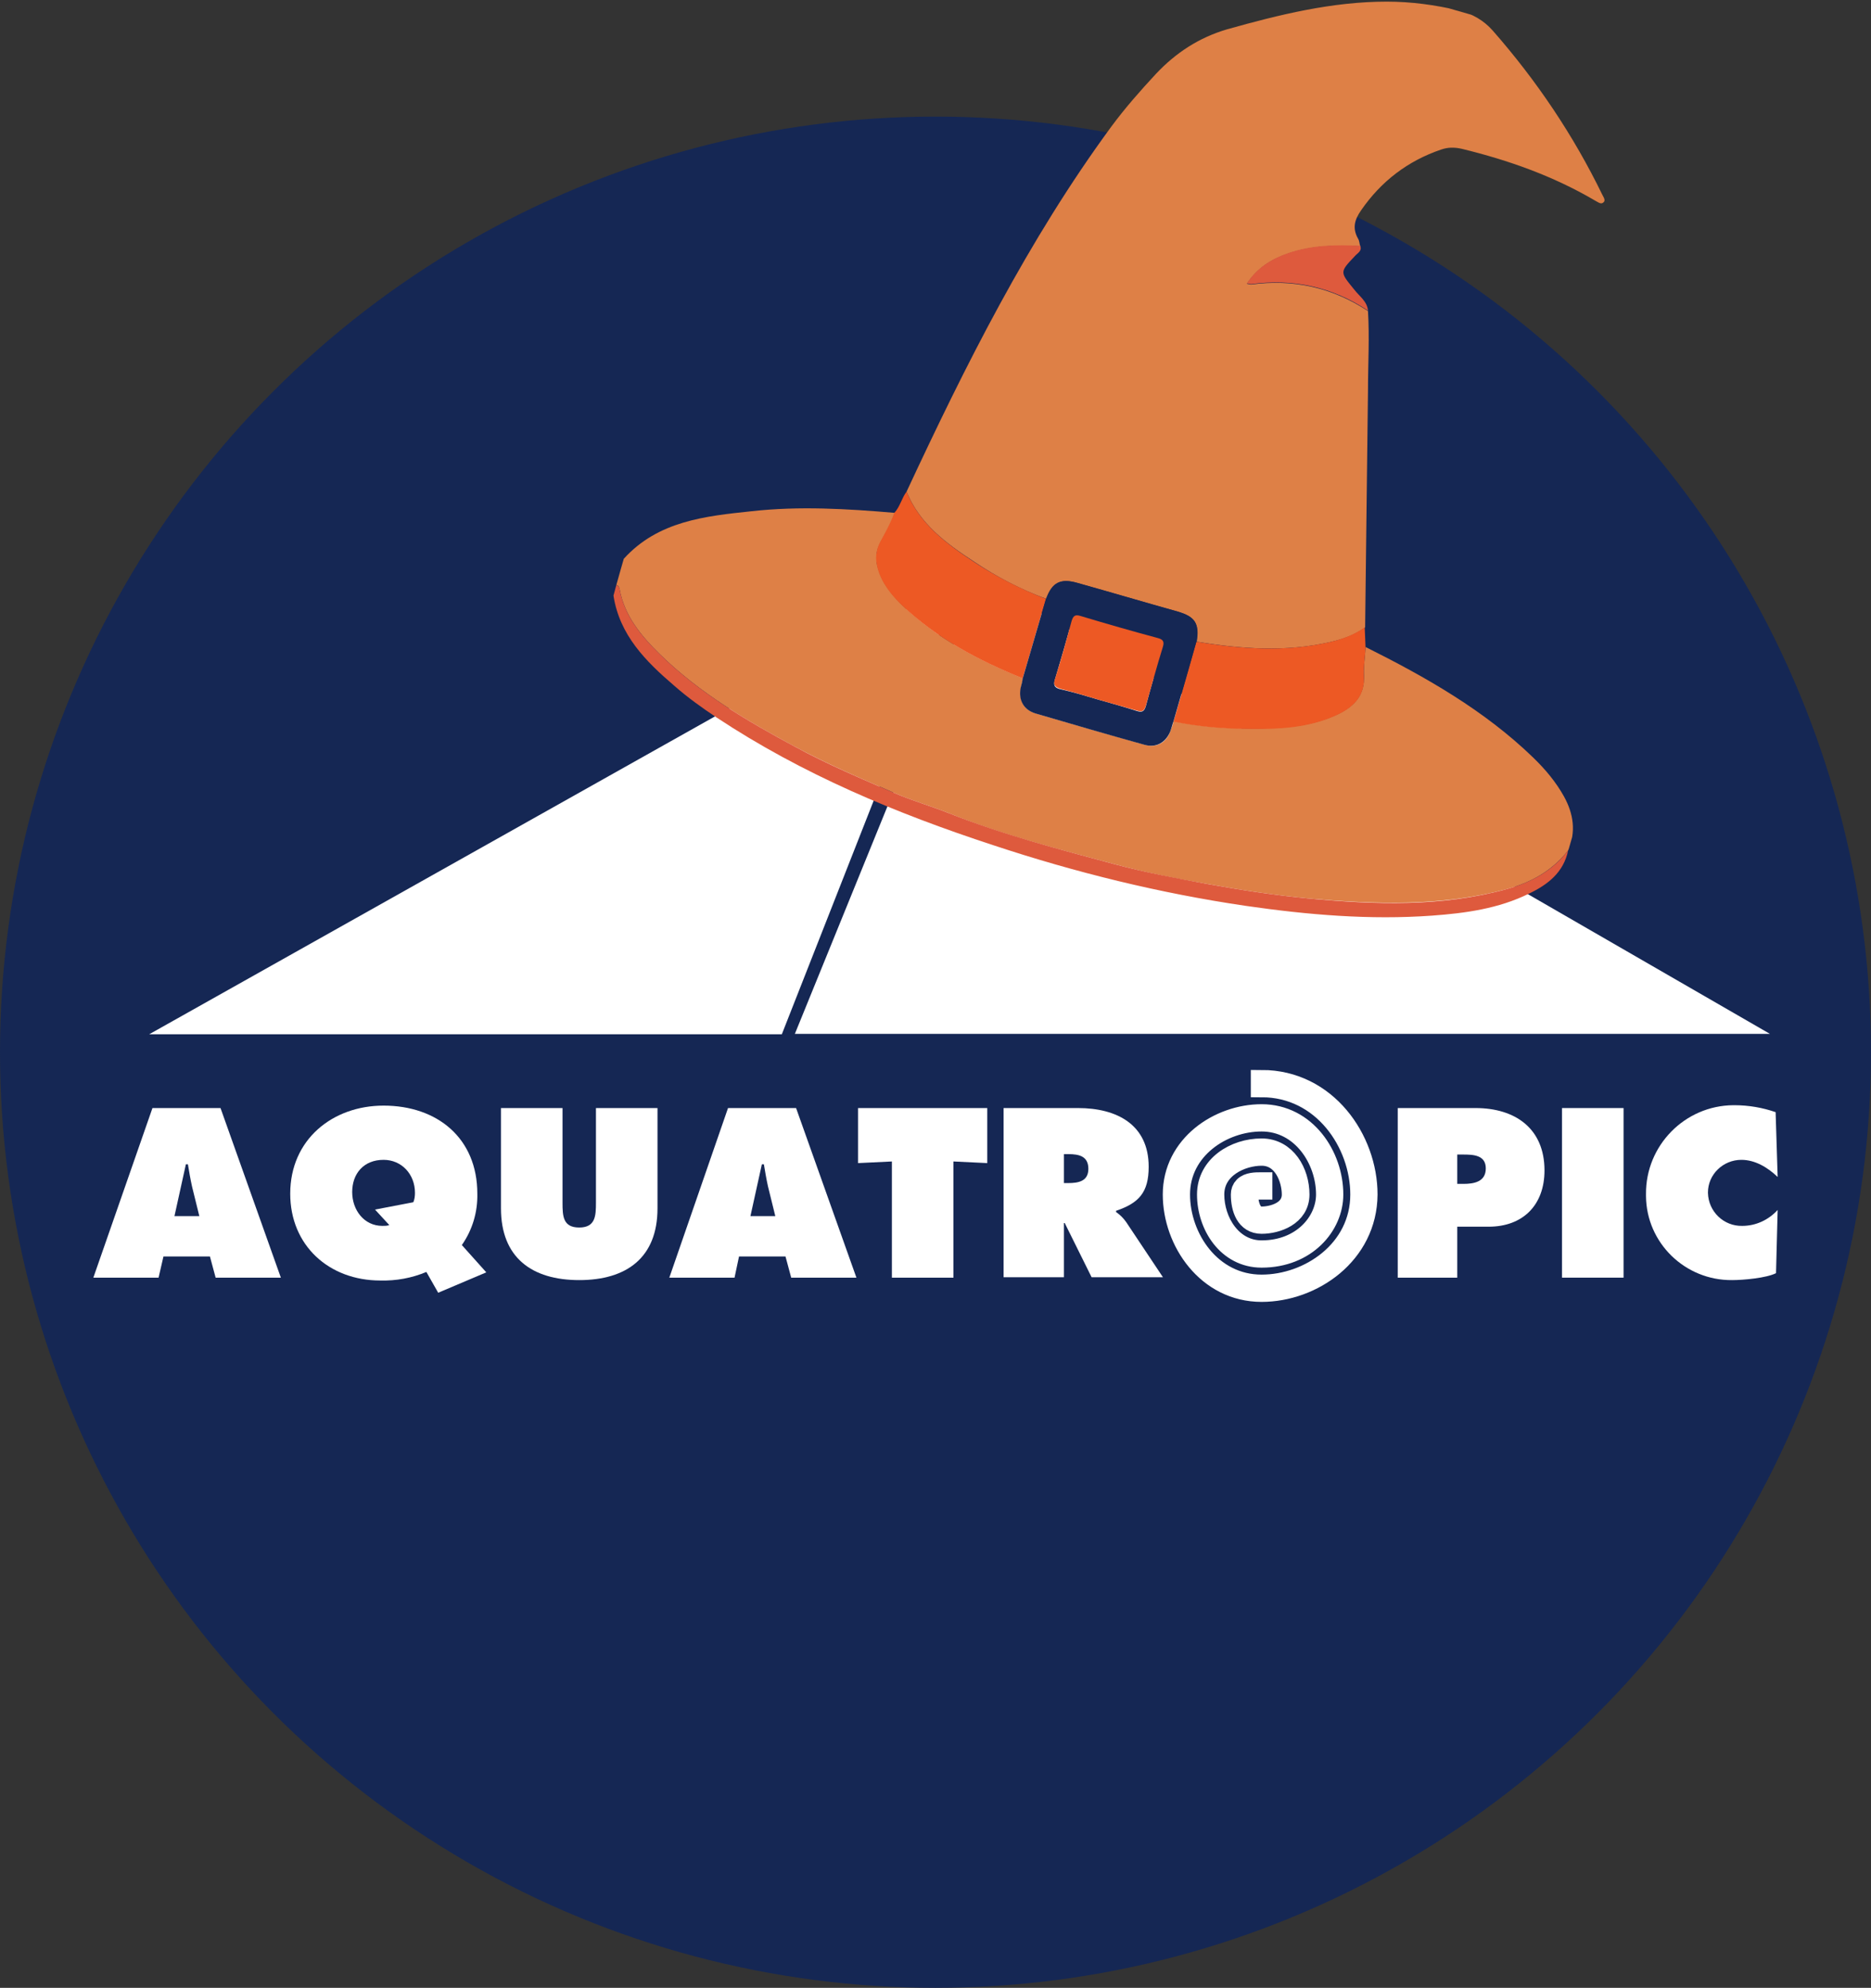
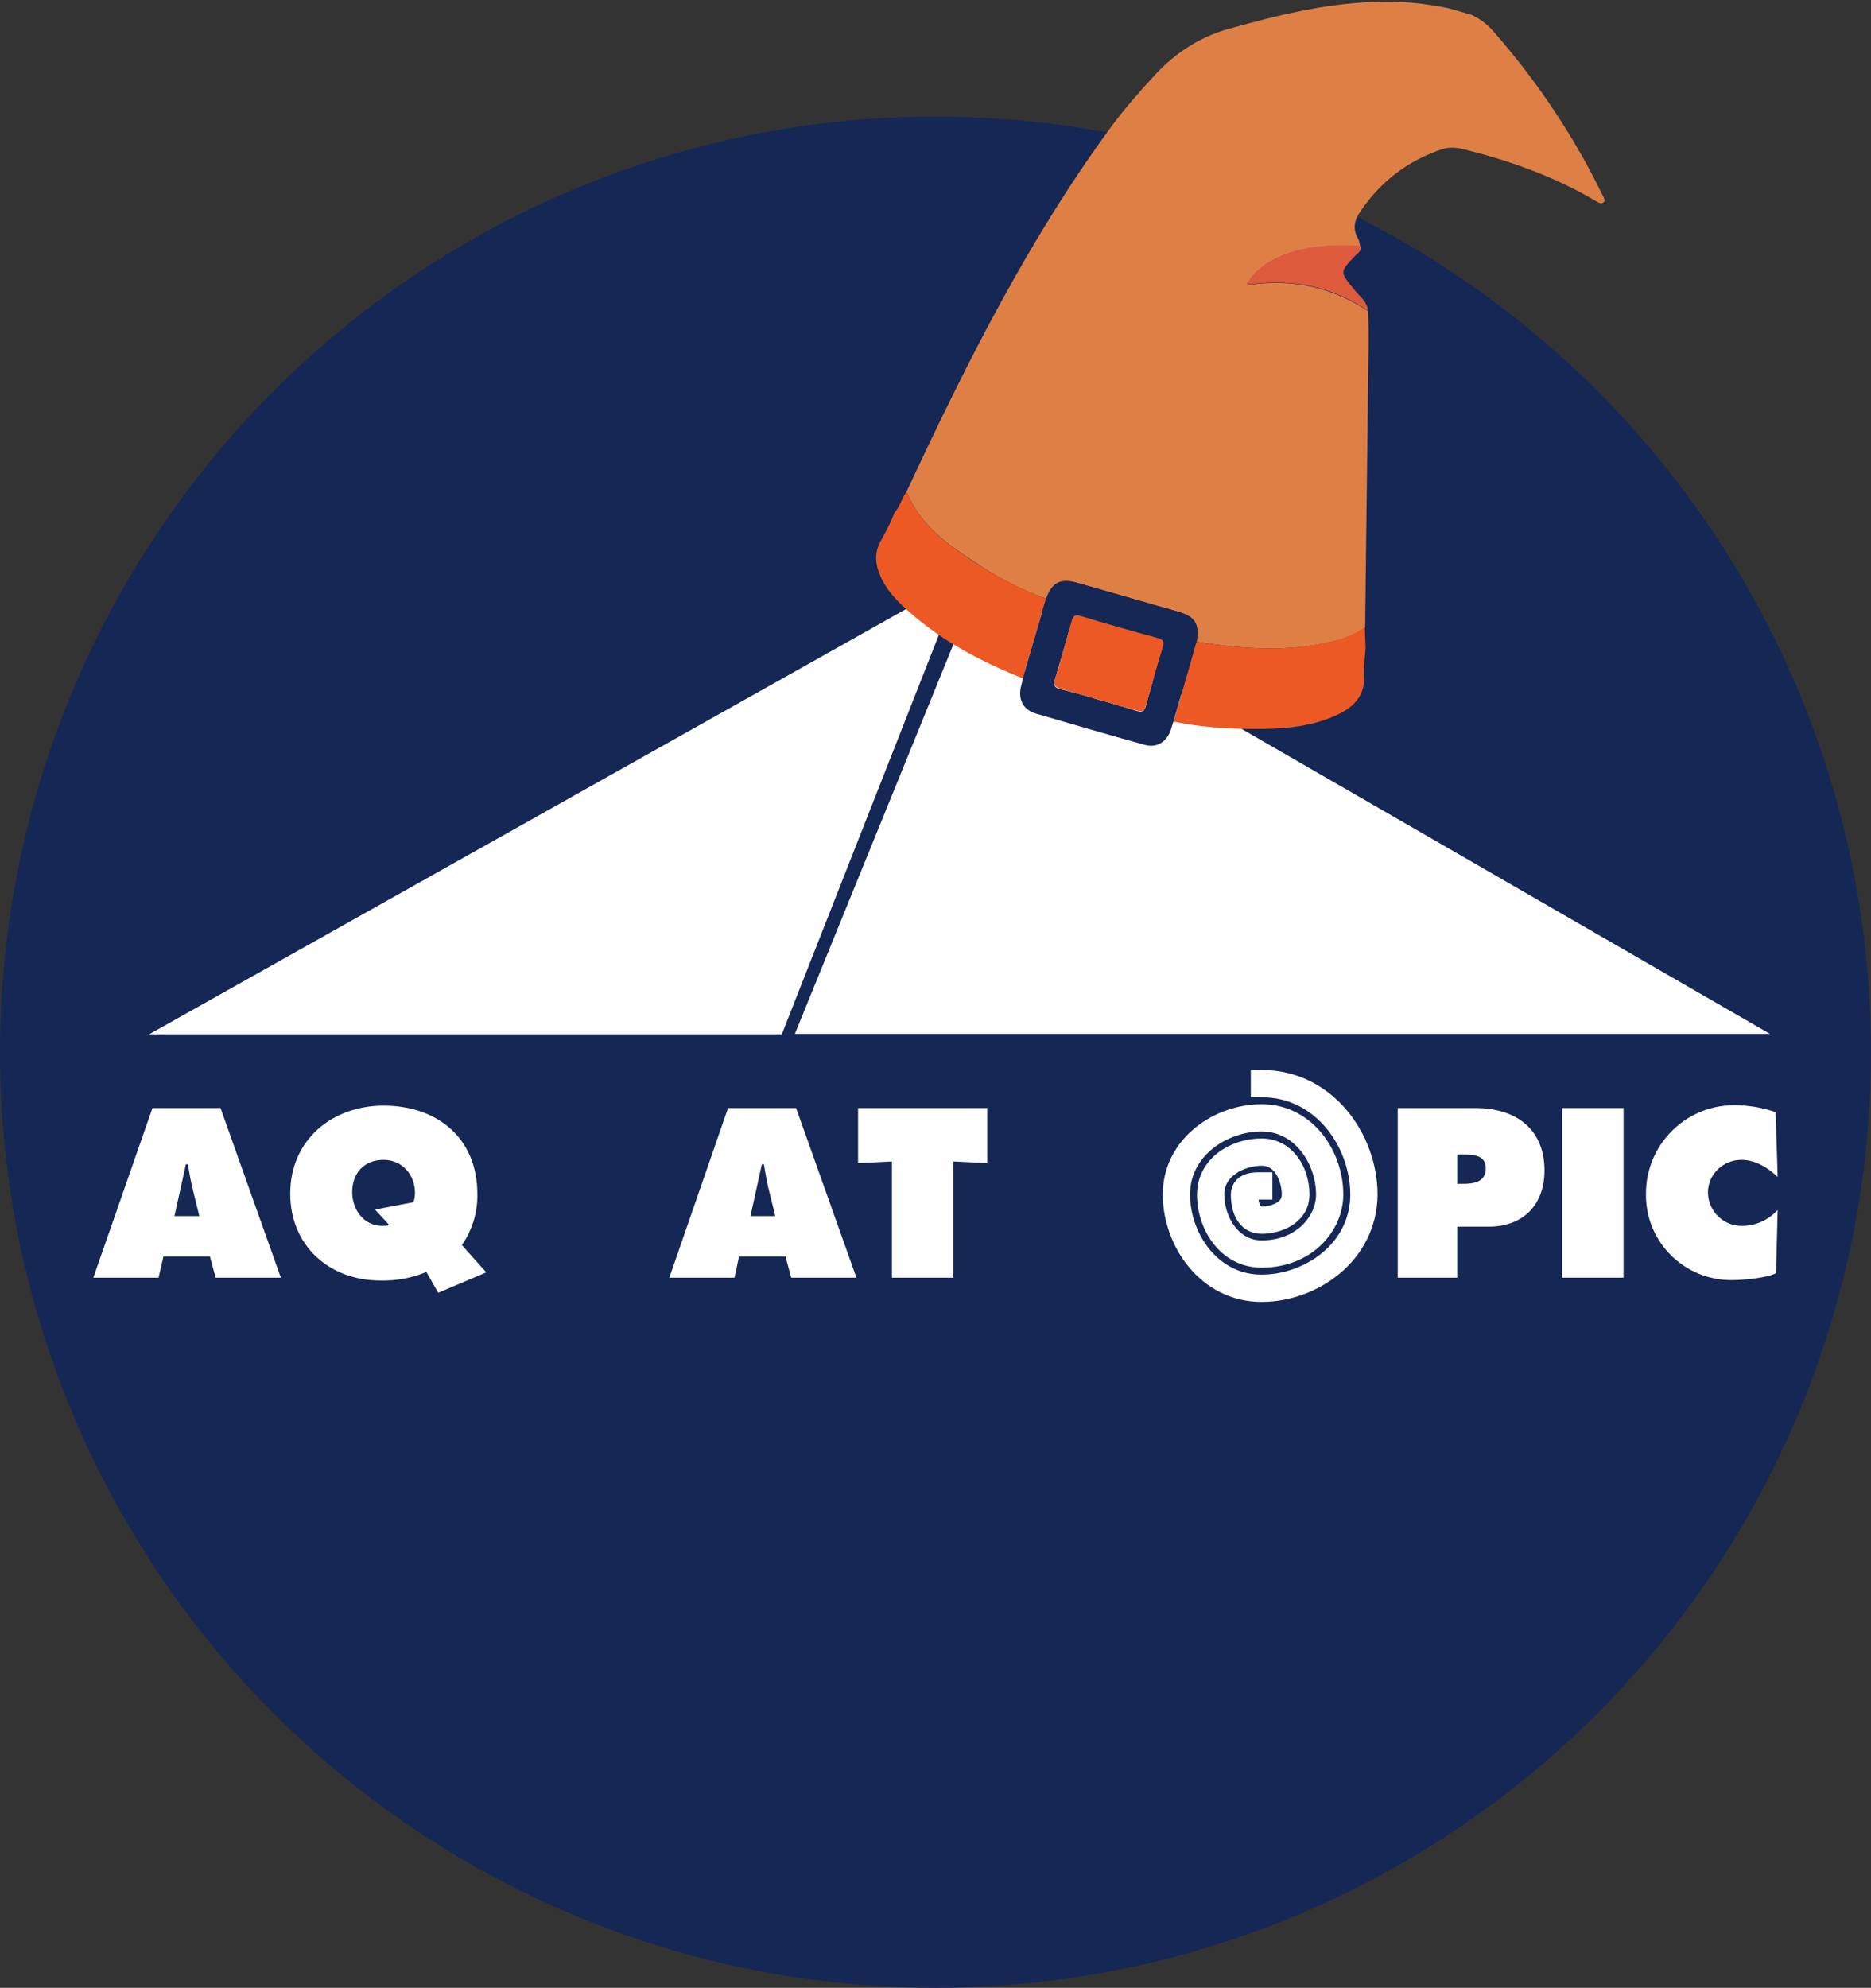
<svg xmlns="http://www.w3.org/2000/svg" xmlns:xlink="http://www.w3.org/1999/xlink" version="1.1" id="Calque_1" x="0px" y="0px" viewBox="0 0 459 487.6" style="enable-background:new 0 0 459 487.6;" xml:space="preserve">
  <rect x="0" y="0" width="459" height="487.6" fill="#333333" stroke="none" />
  <style type="text/css">
	.st0{fill:#152754;}
	.st1{fill:none;stroke:#FFFFFF;stroke-width:5.29;stroke-miterlimit:10;}
	.st2{fill:#FFFFFF;}
	.st3{clip-path:url(#SVGID_00000131365282119429055030000000671303074269167256_);fill:#DE8046;}
	.st4{clip-path:url(#SVGID_00000131365282119429055030000000671303074269167256_);fill:#DE5A3D;}
	.st5{clip-path:url(#SVGID_00000131365282119429055030000000671303074269167256_);fill:#ED5924;}
	.st6{clip-path:url(#SVGID_00000131365282119429055030000000671303074269167256_);fill:#152754;}
</style>
  <circle class="st0" cx="229.5" cy="258.1" r="229.5" />
  <path class="st1" d="M309.5,316.7c-13.3,0-21.6-12.3-21.6-23.7c0-12,11.2-19.5,21.6-19.5c10.8,0,17.4,10.1,17.4,19.5  c0,7.5-6.5,15.3-17.4,15.3c-8.3,0-13.2-7.8-13.2-15.3c0-7,6.7-11.1,13.2-11.1c5.9,0,9.1,5.7,9.1,11.1c0,5.1-5.4,7-9.1,7  s-4.9-3.6-4.9-7c0-0.7,0.2-1.3,0.7-1.8c1-1,2.8-1,3.9-1h0.3v1.4h-0.3c-0.8,0-2.3,0-2.9,0.6c-0.2,0.2-0.3,0.5-0.3,0.8  c0,0.9,0.2,5.6,3.5,5.6c2.6,0,7.6-1.2,7.6-5.6c0-3.8-2.1-9.7-7.6-9.7c-4.9,0-11.8,3-11.8,9.7s4.4,13.9,11.8,13.9  c10,0,16-7.1,16-13.9c0-8.7-6.1-18.1-16-18.1c-9.7,0-20.2,6.9-20.2,18.1c0,10.7,7.7,22.3,20.2,22.3c11.7,0,24.4-8.5,24.4-22.3  c0-12.7-9.3-26.5-24.4-26.5v-1.4c15.9,0,25.8,14.5,25.8,27.9C335.2,307.6,321.9,316.7,309.5,316.7z" />
  <polygon class="st2" points="36.6,253.7 191.8,253.7 235.8,141.8 " />
  <polygon class="st2" points="195,253.6 434.2,253.6 240.5,141.8 " />
  <path class="st2" d="M48.9,298.3l-1.8-7.3c-0.4-1.8-0.7-3.6-1-5.4h-0.5l-2.8,12.7H48.9z M38.9,313.4h-16l14.5-41.6h16.7l14.8,41.6  h-16l-1.4-5.2H40.1L38.9,313.4z" />
  <path class="st2" d="M92,296.7l9.4-1.8c0.3-0.7,0.4-1.5,0.4-2.3c0-4.6-3.3-8.1-7.7-8.1c-4.9,0-7.7,3.4-7.7,7.9  c0,4.4,2.9,8.3,7.4,8.3c0.6,0,1.2,0,1.7-0.2L92,296.7z M119.3,312.1l-11.8,5l-2.9-5.1c-3.6,1.5-7.4,2.2-11.3,2.1  c-12.6,0-22.1-8.6-22.1-21.3c0-13.3,10.4-21.6,22.9-21.6c13.2,0,23,8,23,21.6c0.1,4.5-1.2,8.9-3.8,12.6L119.3,312.1z" />
-   <path class="st2" d="M161.3,271.8v24.6c0,12.1-7.6,17.6-19.2,17.6s-19.2-5.5-19.2-17.6v-24.6h15.1V295c0,3.3,0.1,6.1,4.1,6.1  s4.1-2.9,4.1-6.1v-23.2H161.3z" />
  <path class="st2" d="M190.2,298.3l-1.8-7.3c-0.4-1.8-0.7-3.6-1-5.4h-0.5l-2.8,12.7H190.2z M180.2,313.4h-16l14.4-41.6h16.7  l14.8,41.6h-16l-1.4-5.2h-11.4L180.2,313.4z" />
  <polygon class="st2" points="210.5,271.8 242.2,271.8 242.2,285.3 233.9,284.9 233.9,313.4 218.8,313.4 218.8,284.9 210.5,285.3 " />
-   <path class="st2" d="M261,290.2h1c2.5,0,5-0.4,5-3.5s-2.3-3.6-4.9-3.6H261V290.2z M246.2,271.8h18.3c9.4,0,17.3,4,17.3,14.4  c0,6.3-2.4,8.9-8,10.8v0.3c1,0.7,1.8,1.5,2.5,2.5l9,13.5h-17.5l-6.6-13.3H261v13.3h-14.8L246.2,271.8z" />
  <path class="st2" d="M357.5,290.4h1.5c2.6,0,5.5-0.5,5.5-3.8s-3.1-3.4-5.6-3.4h-1.4L357.5,290.4z M342.9,271.8h19.1  c9.7,0,16.9,5,16.9,15.3c0,8.5-5.3,13.8-13.7,13.8h-7.7v12.5h-14.6V271.8z" />
  <rect x="383.2" y="271.8" class="st2" width="15.1" height="41.6" />
  <path class="st2" d="M436.1,288.7c-2.4-2.3-5.5-4.2-8.9-4.2c-4.5,0-8.2,3.6-8.2,8c0,0,0,0,0,0.1c0.1,4.6,3.9,8.2,8.4,8.1  c3.3,0,6.4-1.4,8.7-3.9l-0.4,15.5c-2.4,1.2-8,1.7-10.8,1.7c-11.5,0.1-21-9.1-21.1-20.6c0-0.2,0-0.3,0-0.5  c-0.1-11.9,9.5-21.7,21.4-21.8c0.1,0,0.2,0,0.3,0c3.5,0,6.9,0.6,10.1,1.7L436.1,288.7z" />
  <g>
    <defs>
      <rect id="SVGID_1_" x="174.9" y="-19.4" transform="matrix(0.276 -0.961 0.961 0.276 111.526 351.837)" width="228.7" height="242.5" />
    </defs>
    <clipPath id="SVGID_00000112622488894953577590000004387396803021108105_">
      <use xlink:href="#SVGID_1_" style="overflow:visible;" />
    </clipPath>
-     <path style="clip-path:url(#SVGID_00000112622488894953577590000004387396803021108105_);fill:#DE8046;" d="M335,158.7   c14.8,7.4,29.1,15.5,41.1,27.1c3,2.9,5.6,6,7.6,9.6c2.3,4.2,3,8.6,1,13.2c-3.9,5-9.1,7.9-15.1,9.5c-16,4.3-32.2,3.7-48.5,2.3   c-8.4-0.8-16.8-2.1-25.1-3.6c-7.6-1.3-15.1-2.8-22.5-4.8c-13.8-3.7-27.6-7.2-40.9-12.6c-4.3-1.7-8.8-3-13-4.8   c-8.3-3.6-16.5-7.1-24.5-11.4c-11.9-6.4-23.5-13.2-33.2-22.7c-4.6-4.5-8.7-9.4-9.9-16c-0.1-0.5-0.3-0.9-0.8-1l1.8-6.4   c8.4-9.3,20-10.5,31.4-11.7c11.7-1.3,23.4-0.6,35.1,0.4c-0.9,2.6-2.2,4.9-3.5,7.2c-1.1,2.1-1.3,4.2-0.6,6.4c1,3.6,3.3,6.4,5.9,9   c8.5,8.2,18.8,13.6,29.7,18c-0.2,0.8-0.4,1.5-0.5,2.3c-0.6,3,0.6,5.4,3.6,6.3c8.9,2.6,17.9,5.2,26.8,7.7c2.8,0.8,5.2-0.5,6.2-3.3   c0.3-0.8,0.6-1.6,0.8-2.5c6.3,1.3,12.6,1.8,19,1.8c7,0,14-0.3,20.6-3.2c4.3-1.9,7.4-4.6,7.1-10C334.5,163.3,334.9,161,335,158.7" />
-     <path style="clip-path:url(#SVGID_00000112622488894953577590000004387396803021108105_);fill:#DE5A3D;" d="M151.2,143.5   c0.5,0.2,0.7,0.5,0.8,1c1.2,6.6,5.3,11.5,9.9,16c9.7,9.5,21.3,16.3,33.2,22.7c7.9,4.3,16.2,7.8,24.5,11.4c4.2,1.8,8.7,3.1,13,4.8   c13.3,5.3,27.1,8.9,40.9,12.6c7.4,2,15,3.4,22.5,4.8c8.3,1.5,16.7,2.8,25.1,3.6c16.2,1.5,32.5,2.1,48.5-2.3   c5.9-1.6,11.2-4.4,15.1-9.5c-1.1,5.4-5,8.4-9.6,10.6c-7.5,3.7-15.6,4.8-23.8,5.4c-15.3,1.1-30.5-0.2-45.7-2.4   c-21.1-3.1-41.8-8.2-62-14.9c-23.8-7.8-46.8-17.4-67.8-31.3c-3.6-2.4-7.1-4.9-10.4-7.8c-7-6-13.4-12.4-14.9-22.1L151.2,143.5z" />
    <path style="clip-path:url(#SVGID_00000112622488894953577590000004387396803021108105_);fill:#DE8046;" d="M222.4,120.6   c14.5-31.1,29.8-61.7,50.2-89.5c3.4-4.6,7.1-8.8,11-13c4.9-5.2,10.6-8.9,17.4-10.9c12.8-3.6,25.8-6.8,39.2-6.8   c6,0,11.9,0.8,17.8,2.2c3.2,0.8,6,2.4,8.2,4.9C377,19.8,386,33.2,393.1,47.8c0.3,0.6,0.9,1.4,0.2,1.9c-0.6,0.5-1.4-0.2-2-0.5   c-10.2-6-21.2-9.9-32.7-12.7c-1.8-0.4-3.4-0.4-5.1,0.2c-8.2,2.8-14.7,7.8-19.6,14.9c-1.6,2.3-2.2,4.4-0.7,7   c0.3,0.5,0.3,1.2,0.5,1.8c-6-0.3-11.9-0.2-17.7,1.8c-4.1,1.4-7.5,3.5-10.1,7.4c0.6,0.1,0.8,0.2,1,0.2c10.4-1.4,19.9,0.7,28.7,6.5   c0.4,6.5,0,13,0,19.5c-0.2,19.4-0.5,38.7-0.7,58.1c-2.6,1.9-5.5,2.9-8.6,3.6c-10.9,2.5-21.8,1.7-32.7-0.1c0.7-4.5-0.4-6.1-4.7-7.4   c-8.2-2.3-16.3-4.7-24.5-7c-4.1-1.2-6.1-0.2-7.7,3.9c-6.3-2.3-12.2-5.4-17.7-9.1C232.1,133.3,225.6,128.5,222.4,120.6" />
    <path style="clip-path:url(#SVGID_00000112622488894953577590000004387396803021108105_);fill:#ED5924;" d="M222.4,120.6   c3.2,7.9,9.7,12.7,16.5,17.2c5.6,3.7,11.5,6.7,17.7,9.1c-1.9,6.5-3.8,13-5.7,19.5c-10.9-4.4-21.1-9.8-29.7-18   c-2.6-2.5-4.9-5.4-5.9-9c-0.6-2.2-0.5-4.3,0.6-6.4c1.3-2.4,2.6-4.7,3.5-7.2C220.8,124.3,221.2,122.2,222.4,120.6" />
    <path style="clip-path:url(#SVGID_00000112622488894953577590000004387396803021108105_);fill:#ED5924;" d="M293.5,157.4   c10.9,1.8,21.8,2.6,32.7,0.1c3.1-0.7,6-1.8,8.6-3.6c0.1,1.6,0.1,3.3,0.2,4.9c-0.1,2.3-0.5,4.6-0.4,6.8c0.4,5.3-2.8,8.1-7.1,10   c-6.6,2.9-13.6,3.3-20.6,3.2c-6.4,0-12.7-0.5-19-1.8C289.8,170.4,291.7,163.9,293.5,157.4" />
    <path style="clip-path:url(#SVGID_00000112622488894953577590000004387396803021108105_);fill:#DE5A3D;" d="M335.6,76.2   c-8.7-5.8-18.3-7.9-28.7-6.5c-0.2,0-0.4-0.1-1-0.2c2.5-3.8,6-6,10.1-7.4c5.8-2,11.7-2.1,17.7-1.8c0.5,1.3-0.7,1.8-1.3,2.5   c-3.8,4-3.7,3.9-0.2,8.2C333.5,72.7,335.4,73.9,335.6,76.2" />
    <path style="clip-path:url(#SVGID_00000112622488894953577590000004387396803021108105_);fill:#152754;" d="M269.4,171.6   c3.2,0.9,6.4,1.8,9.5,2.8c1.3,0.4,1.8,0.1,2.2-1.2c1.3-4.9,2.7-9.7,4.2-14.5c0.4-1.4-0.1-1.8-1.3-2.1c-6.3-1.8-12.6-3.6-18.9-5.4   c-1.3-0.4-1.8-0.1-2.2,1.2c-1.3,4.8-2.7,9.6-4.1,14.3c-0.5,1.6,0.1,2.1,1.5,2.4C263.4,169.8,266.4,170.7,269.4,171.6 M293.5,157.4   c-1.9,6.5-3.7,13-5.6,19.5c-0.3,0.8-0.5,1.7-0.8,2.5c-1.1,2.7-3.4,4.1-6.3,3.3c-9-2.5-17.9-5.1-26.8-7.7c-2.9-0.9-4.2-3.3-3.6-6.3   c0.2-0.8,0.4-1.5,0.5-2.3c1.9-6.5,3.8-13,5.7-19.5c1.5-4.1,3.5-5.1,7.7-3.9c8.2,2.3,16.3,4.7,24.5,7   C293.2,151.2,294.2,152.9,293.5,157.4" />
    <path style="clip-path:url(#SVGID_00000112622488894953577590000004387396803021108105_);fill:#ED5924;" d="M269.4,171.6   c-3-0.9-6-1.8-9.1-2.6c-1.4-0.4-2-0.9-1.5-2.4c1.5-4.7,2.8-9.5,4.1-14.3c0.4-1.3,0.9-1.6,2.2-1.2c6.3,1.9,12.6,3.7,18.9,5.4   c1.2,0.3,1.7,0.8,1.3,2.1c-1.5,4.8-2.8,9.7-4.2,14.5c-0.4,1.3-0.9,1.6-2.2,1.2C275.8,173.4,272.6,172.5,269.4,171.6" />
  </g>
</svg>